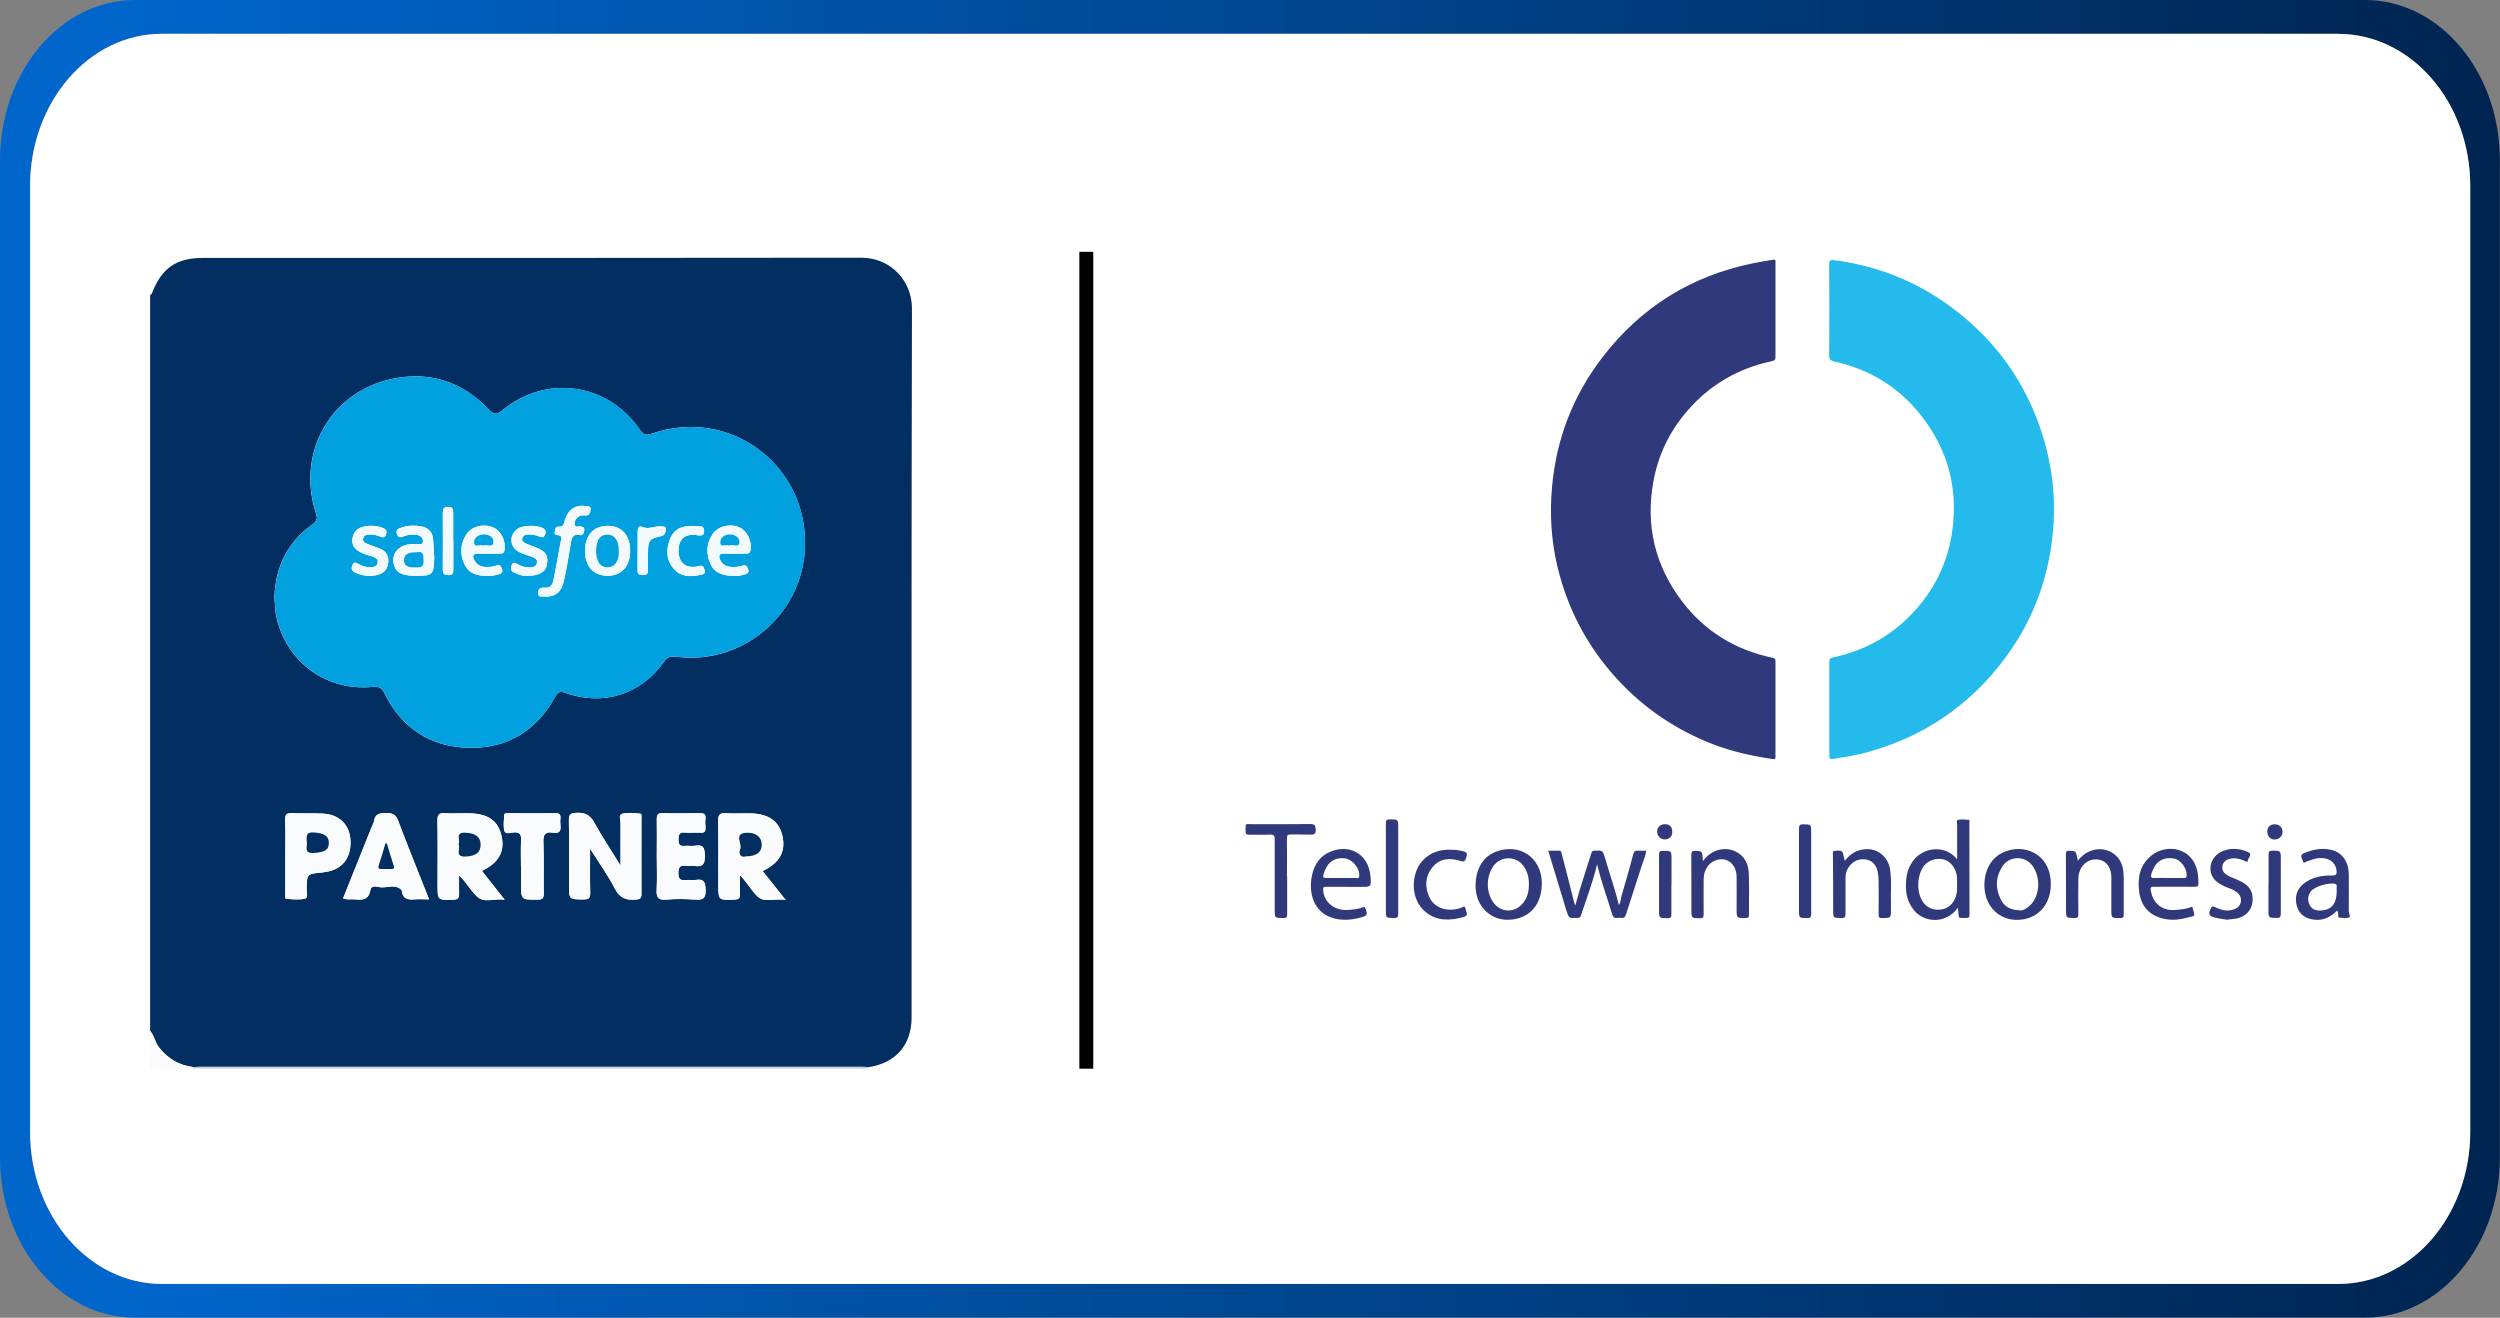
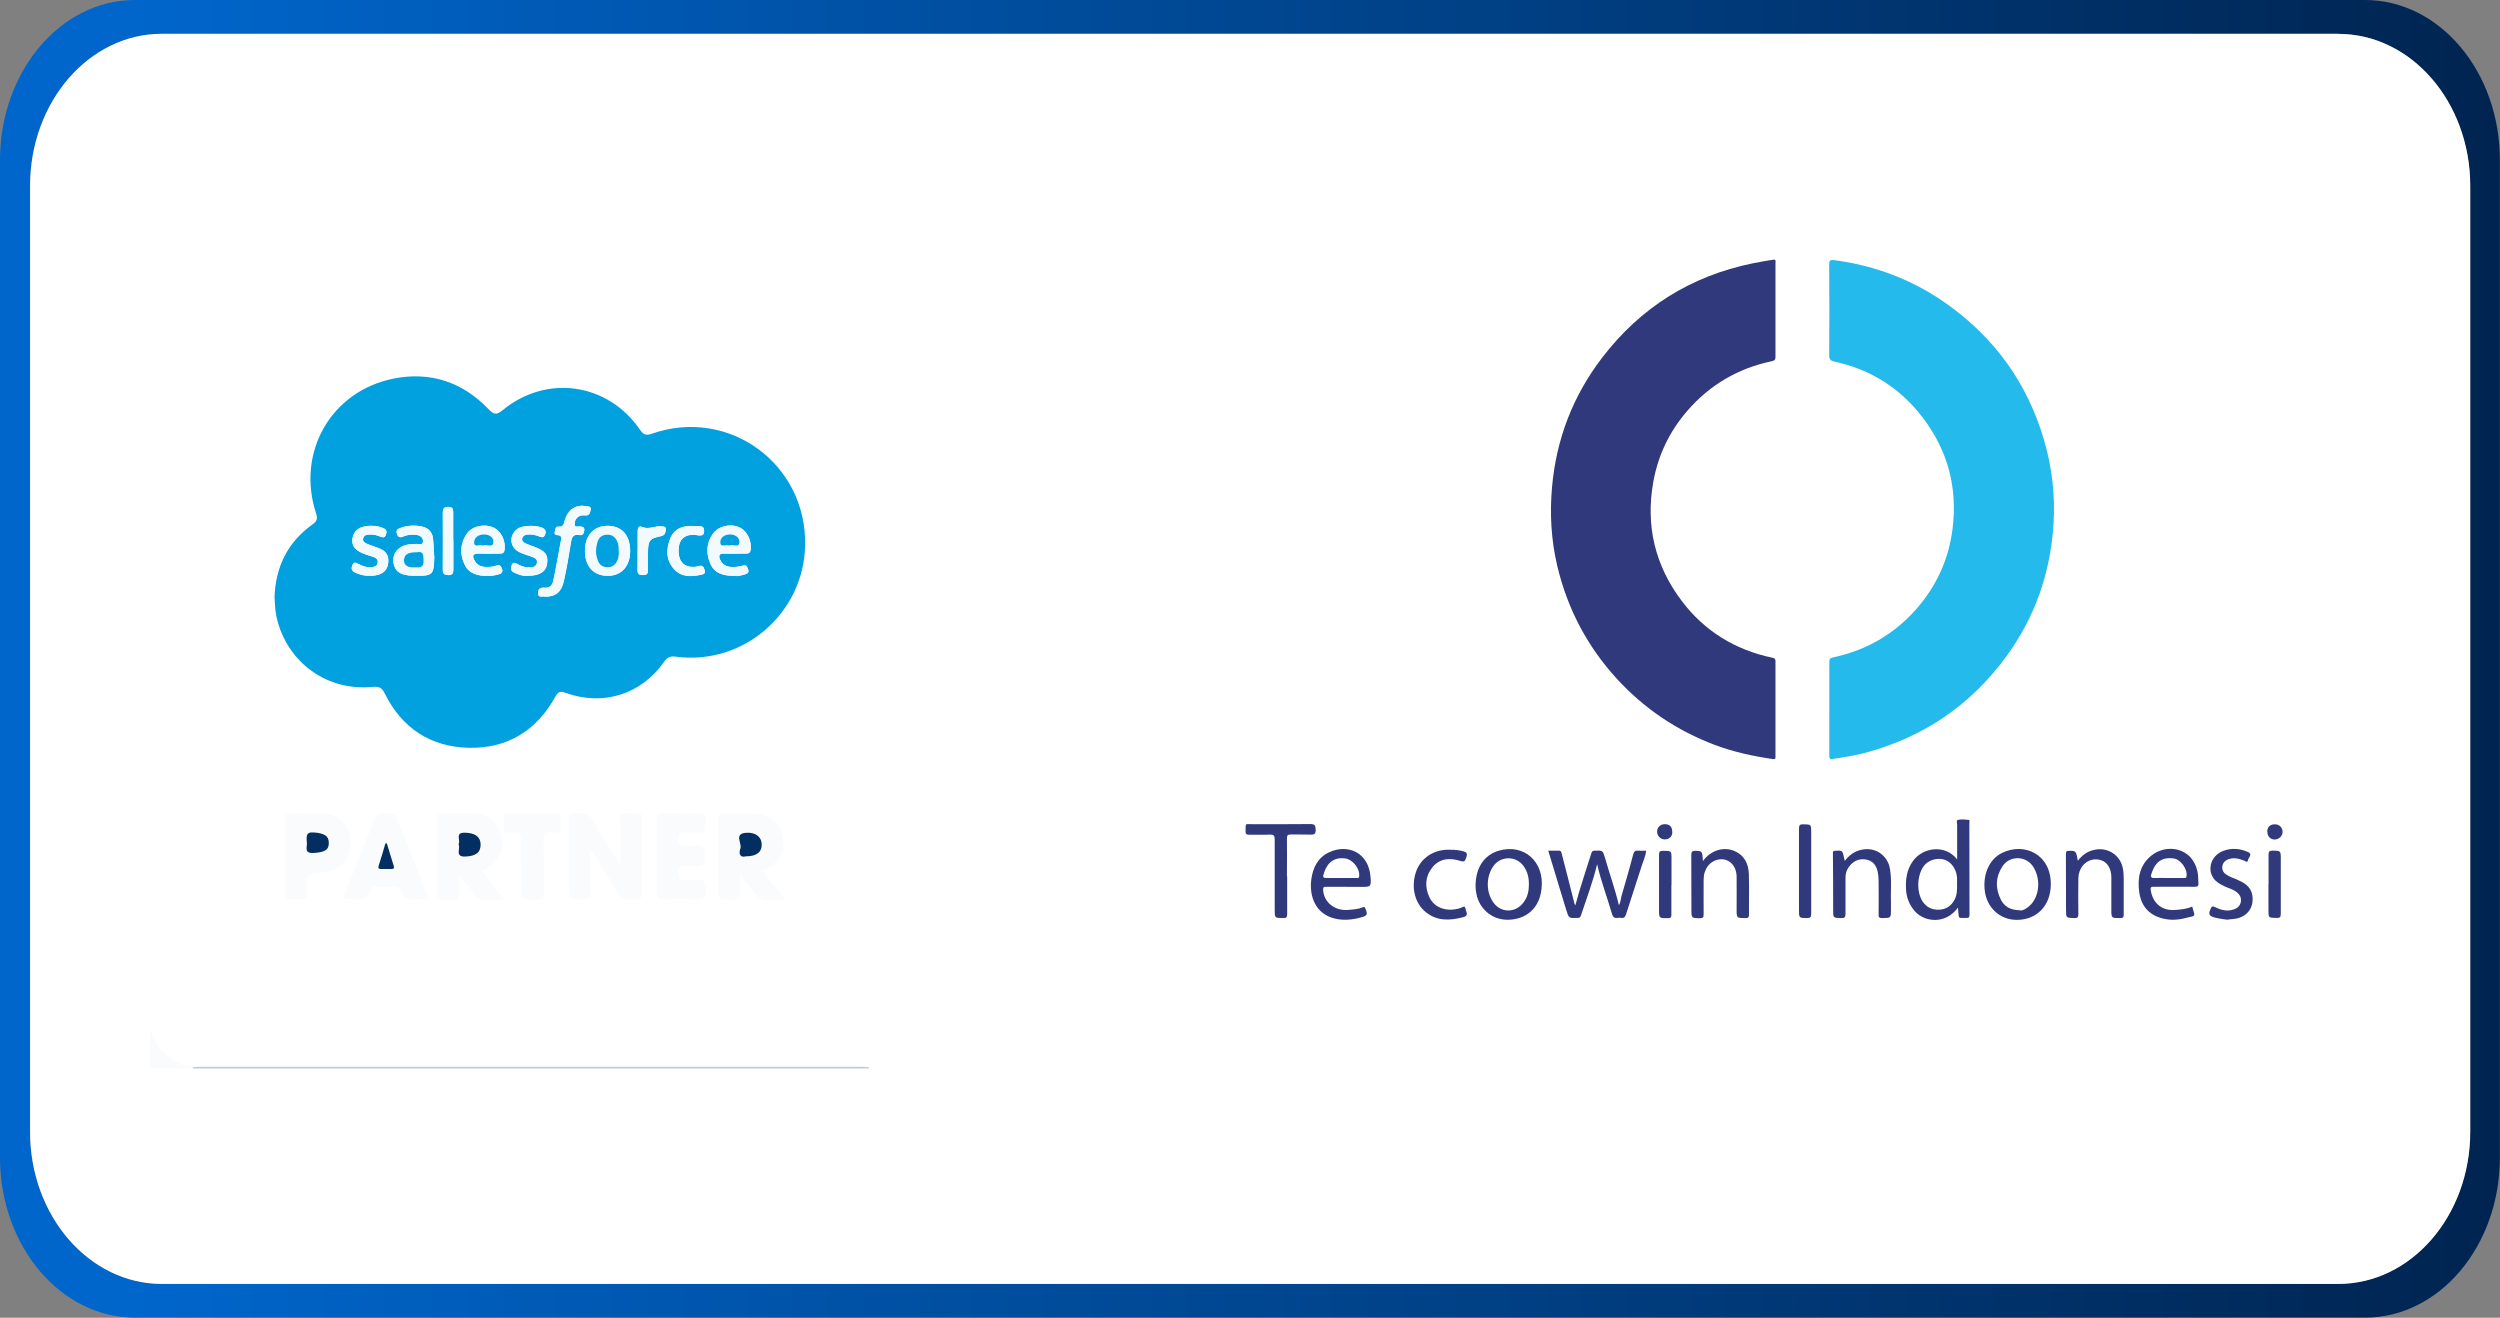
<svg xmlns="http://www.w3.org/2000/svg" id="Layer_1" viewBox="0 0 208.48 109.89">
  <rect x="0" y="0" width="208.48" height="109.89" fill="#808080" stroke="none" />
  <defs>
    <style>
      .cls-1 {
        fill: #f2fafd;
      }

      .cls-2 {
        fill: #01a0df;
      }

      .cls-3 {
        fill: url(#linear-gradient);
      }

      .cls-4 {
        fill: #fafbfc;
      }

      .cls-5 {
        fill: #bfcad6;
      }

      .cls-6 {
        fill: #032e61;
      }

      .cls-7 {
        fill: #fff;
      }

      .cls-8 {
        fill: #24baeb;
      }

      .cls-9 {
        fill: #30397b;
      }
    </style>
    <linearGradient id="linear-gradient" x1="0" y1="54.95" x2="208.48" y2="54.95" gradientUnits="userSpaceOnUse">
      <stop offset=".05" stop-color="#06c" />
      <stop offset="1" stop-color="#002450" />
    </linearGradient>
  </defs>
  <g>
    <path class="cls-3" d="M197.22,0H11.25C5.04,0,0,5.98,0,13.36v83.16c0,7.38,5.04,13.36,11.25,13.36h185.97c6.22,0,11.25-5.98,11.25-13.36V13.36C208.48,5.98,203.44,0,197.22,0ZM205.98,94.38c0,7-4.92,12.68-11,12.68H13.49c-6.07,0-10.99-5.68-10.99-12.68V15.51C2.51,8.5,7.42,2.82,13.49,2.82h181.5c6.08,0,11,5.68,11,12.68v78.88Z" />
    <path class="cls-7" d="M194.99,2.82H13.49C7.42,2.82,2.51,8.5,2.51,15.51v78.88c0,7,4.92,12.68,10.99,12.68h181.5c6.08,0,11-5.68,11-12.68V15.51c0-7-4.92-12.68-11-12.68Z" />
  </g>
  <g>
-     <rect x="90.01" y="21" width="1.16" height="68.12" />
    <g id="eUf76o">
      <g>
        <path class="cls-9" d="M148.06,25.89c0,1.28,0,2.55,0,3.83,0,.23-.01.33-.3.4-2.81.59-5.18,1.97-7.06,4.15-1.48,1.71-2.43,3.69-2.83,5.93-.65,3.65.15,6.96,2.37,9.91,1.91,2.53,4.47,4.09,7.56,4.74.24.05.26.13.26.32,0,2.62,0,5.23,0,7.85,0,.15.05.32-.22.28-1.65-.24-3.27-.59-4.84-1.18-3.17-1.2-5.91-3.04-8.2-5.55-2.46-2.7-4.1-5.84-4.94-9.39-.51-2.17-.63-4.37-.43-6.59.36-4,1.75-7.6,4.19-10.78,3.2-4.17,7.38-6.79,12.54-7.85.56-.12,1.13-.2,1.69-.3.29-.05.21.16.21.29,0,1.31,0,2.63,0,3.94Z" />
        <path class="cls-8" d="M152.55,59.06c0-1.28,0-2.55,0-3.83,0-.24.03-.35.32-.41,2.73-.58,5.04-1.9,6.89-3.98,1.69-1.91,2.73-4.13,3.06-6.68.45-3.49-.39-6.63-2.53-9.4-1.86-2.41-4.3-3.95-7.29-4.6-.32-.07-.46-.17-.46-.55.02-2.5.02-5,0-7.49,0-.35,0-.49.46-.42,3.46.46,6.61,1.68,9.44,3.71,3.97,2.85,6.66,6.62,8.03,11.33.66,2.26.92,4.58.78,6.92-.25,4.1-1.55,7.84-3.99,11.15-3,4.07-6.96,6.72-11.84,8-.85.22-1.72.34-2.58.48-.3.05-.29-.12-.29-.32,0-1.24,0-2.47,0-3.71,0-.07,0-.13,0-.2h0Z" />
        <path class="cls-9" d="M133.19,72.05c-.35,1.5-.89,2.88-1.35,4.28-.05.17-.12.22-.3.22-.72.02-.71.03-.93-.67-.49-1.63-.99-3.25-1.5-4.94.32,0,.62,0,.91,0,.13,0,.17.07.2.19.34,1.33.69,2.67,1.02,4,.03.13.05.25.13.37.39-1.47.89-2.91,1.34-4.36.05-.15.11-.2.27-.2.67-.03.68-.03.87.62.37,1.3.83,2.57,1.15,3.92.17-.25.15-.52.22-.76.33-1.15.67-2.29.97-3.45.07-.29.19-.36.46-.33.19.02.39,0,.63,0-.05.44-.23.82-.36,1.22-.43,1.36-.89,2.72-1.32,4.08-.08.25-.19.35-.43.3-.26-.05-.59.18-.73-.29-.4-1.38-.92-2.73-1.26-4.21Z" />
        <path class="cls-9" d="M163.28,75.69c-1.08,1.46-2.85,1.19-3.63.26-.43-.51-.66-1.09-.7-1.75-.05-.85.05-1.67.57-2.39.83-1.17,2.71-1.41,3.69-.14,0-1,0-1.94,0-2.87,0-.15-.09-.39.07-.43.29-.06.6-.03.9,0,.1.01.05.19.05.29,0,2.54,0,5.08.01,7.61,0,.23-.06.29-.28.28-.69-.04-.59.16-.66-.62,0-.07-.01-.13-.02-.25ZM163.2,73.72c0-.15.01-.35,0-.55-.06-.72-.5-1.32-1.08-1.49-.6-.17-1.31.05-1.67.51-.58.76-.65,2.16-.13,2.97.33.5.8.73,1.4.7.59-.03,1-.32,1.27-.83.21-.4.23-.83.21-1.31Z" />
        <path class="cls-9" d="M171.02,73.74c0,1.78-1.17,2.99-2.88,2.97-1.41-.02-2.51-1.07-2.64-2.55-.12-1.34.43-2.53,1.45-3.03,1.83-.91,4.09.09,4.07,2.61ZM168.47,75.93c.23.01.59-.18.89-.5.75-.8.82-2.23.16-3.2-.61-.88-1.93-.89-2.52,0-.59.89-.62,1.84-.15,2.78.28.56.75.89,1.63.9Z" />
        <path class="cls-9" d="M123.05,73.89c0-1.54.72-2.59,1.94-2.95,2.09-.61,3.83.91,3.56,3.2-.23,1.97-1.7,2.59-2.91,2.56-1.25-.03-2.28-.92-2.52-2.16-.05-.26-.08-.51-.07-.66ZM127.49,73.96c.04-.63-.06-1.22-.44-1.74-.61-.86-1.9-.86-2.51,0-.61.86-.63,2.12-.04,2.99.58.87,1.71.96,2.42.2.38-.41.55-.9.57-1.46Z" />
        <path class="cls-9" d="M112.28,73.95c-.56,0-1.13,0-1.69,0-.2,0-.26.04-.25.26.05,1.03.96,1.76,2.07,1.67.42-.04.84-.05,1.23-.22.14-.06.18-.02.22.1.21.49.17.6-.34.74-.73.2-1.47.28-2.21.1-1.62-.39-2.14-1.87-1.96-3.25.13-.98.53-1.82,1.47-2.27,1.56-.74,3.31,0,3.47,2.04.06.83.04.84-.78.84-.41,0-.81,0-1.22,0ZM111.84,73.22c.42,0,.84,0,1.26,0,.09,0,.21.05.24-.12.1-.65-.54-1.45-1.2-1.52-1.1-.12-1.56.59-1.78,1.38-.05.18.01.26.22.26.42-.01.84,0,1.26,0Z" />
        <path class="cls-9" d="M182.81,75.6c.27.92.32.73-.53.95-.64.17-1.29.21-1.94.04-1.12-.28-1.77-1.02-1.94-2.15-.17-1.2.02-2.31,1.03-3.11,1.25-.99,3.38-.68,3.82,1.34.07.33.06.65.08.98.02.26-.09.3-.32.3-1.12-.01-2.23,0-3.35,0-.24,0-.36-.01-.3.33.2,1.09.96,1.7,2.08,1.6.47-.04.94-.08,1.37-.28ZM180.85,73.22c.42,0,.84,0,1.26,0,.1,0,.2.02.23-.14.09-.6-.47-1.4-1.07-1.49-1.06-.15-1.58.38-1.87,1.31-.07.22,0,.34.27.32.39-.02.79,0,1.18,0Z" />
-         <path class="cls-9" d="M194.9,75.93c-.62.63-1.32.92-2.18.72-.7-.16-1.11-.62-1.23-1.31-.11-.66.1-1.25.64-1.67.69-.53,1.51-.68,2.36-.66.35,0,.39-.13.36-.41-.09-.76-.77-1.18-1.69-1.01-.25.05-.49.16-.75.22-.12.03-.28.29-.37-.02-.06-.22-.32-.47.11-.65.76-.31,1.52-.46,2.32-.25.85.22,1.38.97,1.4,1.99.01.93,0,1.86,0,2.8,0,.12,0,.24,0,.35.01.17.19.42,0,.49-.24.08-.54.02-.82,0-.08,0-.05-.11-.06-.17-.01-.14.01-.29-.11-.44ZM194.86,74.37c0-.16,0-.31,0-.47,0-.08,0-.14-.1-.18-.47-.17-1.76.2-2.06.62-.25.35-.29.74-.09,1.13.17.34.46.46.83.46.93,0,1.42-.53,1.42-1.56Z" />
        <path class="cls-9" d="M142,71.82c.7-.97,1.79-1.22,2.65-.85.83.36,1.16,1.07,1.19,1.92.04,1.13,0,2.26.01,3.39,0,.23-.07.28-.29.28-.74,0-.74.01-.74-.73,0-.91.01-1.81,0-2.72-.01-.94-.65-1.56-1.46-1.44-.76.11-1.29.79-1.29,1.67,0,.97-.01,1.95,0,2.92,0,.24-.06.31-.3.31-.72,0-.72,0-.72-.72,0-1.51,0-3.02-.01-4.53,0-.29.06-.38.36-.37.55.03.56,0,.61.87Z" />
        <path class="cls-9" d="M173.27,71.79c.38-.5.84-.83,1.48-.94,1.07-.19,2.08.49,2.28,1.57.11.57.06,1.15.07,1.72,0,.71,0,1.42,0,2.13,0,.22-.05.29-.28.29-.75,0-.75.02-.75-.72,0-.89,0-1.79,0-2.68,0-.71-.33-1.25-.84-1.42-.96-.32-1.89.4-1.91,1.51-.02.99-.01,1.97,0,2.96,0,.26-.05.36-.34.35-.69-.02-.69,0-.69-.7,0-1.54,0-3.07-.01-4.61,0-.25.05-.31.3-.3.54.01.54,0,.7.84Z" />
        <path class="cls-9" d="M153.85,71.78c.38-.49.83-.82,1.45-.93,1.21-.23,2.15.59,2.31,1.62.16.97.04,1.94.08,2.91,0,.16,0,.32,0,.47,0,.72,0,.7-.73.71-.25,0-.31-.06-.3-.31.01-.93.01-1.87,0-2.8,0-.27-.03-.55-.09-.82-.13-.53-.46-.89-1.01-.96-.6-.08-1.07.17-1.41.67-.18.26-.26.56-.25.89,0,.99,0,1.97,0,2.96,0,.28-.05.38-.36.37-.67-.02-.67,0-.67-.68,0-1.58,0-3.15-.02-4.73,0-.16.02-.19.18-.2.59-.05.63-.02.73.52.02.1.05.19.08.32Z" />
        <path class="cls-9" d="M107.34,73.1c0,1.04,0,2.08,0,3.11,0,.27-.06.36-.34.35-.7-.01-.7,0-.7-.7,0-1.96,0-3.92,0-5.87,0-.31-.08-.4-.39-.39-.58.03-1.16,0-1.73.01-.24,0-.32-.06-.31-.31.02-.7-.07-.56.55-.57,1.62,0,3.23.01,4.85-.01.37,0,.43.11.45.45.01.39-.13.45-.47.43-.52-.02-1.05,0-1.58-.01-.27-.01-.36.06-.35.34.02,1.05,0,2.1,0,3.15Z" />
        <path class="cls-9" d="M185.75,76.7c-.36-.06-.74-.09-1.11-.2-.37-.11-.5-.24-.32-.65.12-.26.15-.33.43-.19.49.24,1.01.37,1.55.17.31-.11.52-.31.57-.64.05-.32-.08-.58-.34-.79-.23-.18-.5-.28-.77-.38-.37-.15-.72-.32-1.01-.59-.76-.76-.44-2.04.62-2.46.71-.28,1.41-.22,2.09.08.43.19.03.46,0,.68-.03.25-.19.09-.31.04-.43-.16-.87-.29-1.33-.11-.3.11-.48.34-.5.64-.02.28.12.5.36.65.24.16.51.25.78.36.62.27,1.22.56,1.36,1.32.18,1.03-.41,1.84-1.44,1.99-.21.03-.42.05-.64.07Z" />
        <path class="cls-9" d="M121.01,70.87c.29-.02.63.03.98.11.29.07.41.17.29.51-.1.28-.12.43-.51.3-.85-.27-1.71-.22-2.32.54-.61.76-.65,1.63-.25,2.49.42.91,1.49,1.26,2.6.9.15-.05.37-.27.42.09.03.24.32.54-.21.68-1.1.28-2.15.34-3.09-.41-.95-.75-1.27-2.11-.83-3.39.38-1.1,1.42-1.82,2.65-1.83.07,0,.13,0,.26,0Z" />
-         <path class="cls-9" d="M115.57,72.45c0-1.26,0-2.52,0-3.79,0-.26.07-.33.33-.33.7,0,.7,0,.7.7,0,2.38,0,4.76,0,7.14,0,.31-.07.4-.39.39-.64-.03-.64,0-.64-.64,0-1.16,0-2.31,0-3.47Z" />
        <path class="cls-9" d="M151.04,72.67c0,1.18,0,2.36,0,3.54,0,.28-.08.35-.35.35-.67-.01-.67,0-.67-.68,0-2.26,0-4.52,0-6.77,0-.29.07-.38.37-.37.65.02.65,0,.65.67,0,1.09,0,2.18,0,3.27Z" />
        <path class="cls-9" d="M139.38,73.8c0,.83,0,1.65,0,2.48,0,.22-.06.28-.28.29-.75,0-.75.02-.75-.72,0-1.52,0-3.05,0-4.57,0-.26.07-.33.33-.33.71,0,.71,0,.71.68,0,.72,0,1.44,0,2.17Z" />
        <path class="cls-9" d="M189.18,73.73c0-.81,0-1.63,0-2.44,0-.24.03-.35.31-.35.71,0,.71,0,.71.72,0,1.51,0,3.02,0,4.53,0,.3-.08.37-.37.36-.66-.02-.66,0-.66-.66,0-.72,0-1.45,0-2.17Z" />
        <path class="cls-9" d="M139.46,69.37c0,.38-.25.63-.63.63-.36,0-.64-.29-.64-.65,0-.36.27-.62.65-.62.4,0,.61.22.61.63Z" />
        <path class="cls-9" d="M189.07,69.36c0-.39.24-.62.63-.62.38,0,.64.26.65.63,0,.34-.29.63-.65.64-.36,0-.62-.26-.62-.64Z" />
      </g>
    </g>
    <g>
-       <path class="cls-6" d="M12.52,85.96c0-20.45,0-40.89,0-61.34.05-.05.11-.09.14-.14.81-2.11,2.02-2.97,4.25-2.97,18.3,0,36.6.01,54.9-.02,2.51,0,4.25,1.98,4.24,4.25-.05,19.7-.03,39.4-.03,59.11,0,2.28-1.32,3.8-3.58,4.14-.21-.01-.43-.03-.64-.03-18.36,0-36.72,0-55.08,0-.21,0-.43.02-.64.03-1.16-.15-2.08-.71-2.8-1.62-.34-.43-.4-.99-.76-1.4ZM22.89,49.88c.04.41.04.89.12,1.36.66,3.57,3.86,6.45,8.08,6.04.5-.05.74.06.98.54,1.43,2.9,3.82,4.47,7.03,4.54,3.22.07,5.65-1.44,7.2-4.26.24-.43.42-.48.86-.32,3.14,1.13,6.31.12,8.23-2.62.26-.38.53-.45.95-.4,5.6.76,10.66-3.58,10.79-9.25.16-6.82-6.36-11.59-12.79-9.34-.47.16-.68.1-.97-.32-2.69-3.92-7.79-4.66-11.47-1.64-.52.43-.75.34-1.17-.09-2.17-2.26-4.84-3.16-7.91-2.55-5.23,1.04-8.14,6.16-6.47,11.25.15.45.06.65-.31.92-2.07,1.49-3.09,3.54-3.16,6.14ZM49.21,70.77c.77,1.21,1.51,2.23,2.07,3.34.41.8.97.98,1.76.9.32-.03.45-.09.45-.44-.01-2.11,0-4.22,0-6.34,0-.14.05-.36-.1-.38-.49-.04-1.01-.11-1.48,0-.37.09-.15.53-.16.8-.02,1.11,0,2.23,0,3.53-.8-1.3-1.54-2.41-2.18-3.57-.36-.65-.79-.87-1.52-.83-.51.03-.62.17-.61.65.03,1.78.01,3.56.01,5.34,0,1.24,0,1.22,1.22,1.23.44,0,.56-.12.55-.56-.03-1.16-.01-2.32-.01-3.68ZM65.52,75.05c-.74-.93-1.33-1.67-1.92-2.41,1.4-.68,1.92-1.59,1.66-2.87-.26-1.27-1.13-1.91-2.67-1.94-.69-.02-1.38.03-2.06-.01-.49-.03-.65.11-.64.62.03,1.76.01,3.51.01,5.27,0,1.38,0,1.36,1.36,1.31.41-.01.47-.18.45-.52-.02-.5,0-1.01,0-1.52.58.59.94,1.29,1.48,1.79.6.55,1.42.11,2.33.28ZM40.19,72.64c1.4-.69,1.92-1.61,1.65-2.88-.28-1.3-1.09-1.89-2.66-1.93-.69-.02-1.38.03-2.06-.01-.49-.03-.64.1-.63.61.03,1.78.01,3.56.01,5.34,0,1.32,0,1.3,1.33,1.26.4-.01.47-.17.46-.51-.02-.5,0-1.01,0-1.52.6.57.96,1.25,1.49,1.76.62.6,1.43.13,2.32.28-.72-.91-1.3-1.65-1.89-2.39ZM35.79,75c-.89-2.26-1.77-4.4-2.58-6.56-.2-.53-.48-.64-.99-.64-.53,0-.93.05-1.02.67-.02.16-.12.31-.18.46-.8,1.99-1.6,3.98-2.4,5.99.38.14.71.05,1.03.08.61.07,1.1.02,1.24-.75.09-.49.56-.29.83-.26.6.07,1.25-.3,1.78.23.01.01.02.04.02.07.07.66.48.76,1.05.71.37-.04.76,0,1.24,0ZM54.77,71.41c0,.93.04,1.86-.01,2.78-.03.62.1.89.79.83.8-.07,1.62-.06,2.42,0,.67.05.9-.11.87-.83-.02-.63-.14-.92-.81-.81-.28.04-.57-.02-.85.01-.45.05-.61-.09-.61-.57,0-.5.14-.69.64-.62.23.03.48-.03.71.01.69.11.87-.15.86-.84,0-.66-.13-.97-.84-.84-.28.05-.57-.02-.85.01-.43.05-.51-.15-.51-.53,0-.4.06-.62.54-.58.42.04.86-.01,1.28.01.36.02.46-.12.43-.45-.02-.24-.03-.48,0-.71.05-.4-.14-.47-.49-.47-1.02.02-2.04.03-3.07,0-.43-.01-.51.15-.5.53.02,1.02,0,2.04,0,3.07ZM23.79,71.37c0,1.04,0,2.09,0,3.13,0,.16-.07.44.09.45.51.05,1.05.1,1.55-.01.29-.06.14-.5.14-.76.02-1.3,0-1.3,1.27-1.42.09,0,.19-.03.28-.04,1.39-.2,2.15-1.12,2.11-2.56-.04-1.35-.89-2.23-2.29-2.31-.85-.05-1.71,0-2.56-.04-.45-.02-.62.09-.6.57.04.99.01,1.99.01,2.99ZM43.45,72.24v1.42c0,1.38,0,1.36,1.38,1.35.41,0,.51-.12.51-.52-.02-1.42.03-2.85-.03-4.27-.03-.66.18-.9.81-.79.51.09.68-.15.61-.63-.03-.19-.02-.38,0-.57.03-.3-.07-.43-.39-.42-1.33.01-2.66,0-3.98,0-.12,0-.3-.01-.31.11-.03.45-.09.92,0,1.34.08.33.5.18.74.15.55-.05.69.16.66.68-.04.71-.01,1.42-.01,2.13Z" />
      <path class="cls-5" d="M72.44,88.99s0,.07,0,.11H16.09s-.01-.07,0-.11c.21,0,.43-.03.64-.03,18.36,0,36.72,0,55.08,0,.21,0,.43.02.64.03Z" />
      <path class="cls-4" d="M16.08,88.99s0,.08,0,.11c-1.07,0-2.14-.01-3.21,0-.31,0-.37-.06-.37-.37.03-.93,0-1.85,0-2.78.35.41.42.97.76,1.4.73.92,1.64,1.47,2.8,1.62Z" />
      <path class="cls-2" d="M22.89,49.88c.07-2.6,1.09-4.65,3.16-6.14.37-.27.46-.48.31-.92-1.67-5.09,1.24-10.21,6.47-11.25,3.06-.61,5.74.29,7.91,2.55.42.43.65.53,1.17.09,3.67-3.02,8.78-2.29,11.47,1.64.29.42.5.48.97.32,6.43-2.25,12.95,2.52,12.79,9.34-.13,5.67-5.19,10-10.79,9.25-.42-.06-.68.02-.95.4-1.91,2.74-5.09,3.75-8.23,2.62-.44-.16-.62-.12-.86.32-1.56,2.82-3.99,4.33-7.2,4.26-3.21-.07-5.6-1.64-7.03-4.54-.23-.48-.48-.58-.98-.54-4.22.41-7.42-2.47-8.08-6.04-.09-.46-.09-.94-.12-1.36ZM45.47,49.76c.87,0,1.35-.37,1.56-1.31.23-1.02.4-2.05.57-3.08.07-.44.11-.87.74-.75.28.05.36-.16.39-.39.04-.27-.13-.3-.34-.33-.16-.02-.44.12-.46-.16-.02-.29.12-.57.4-.7.14-.07.33-.07.49-.06.35.04.39-.24.44-.45.07-.33-.23-.3-.41-.33-.83-.13-1.44.28-1.73,1.14-.09.28-.08.62-.54.58-.27-.03-.25.23-.3.4-.07.23.06.3.25.31.26.01.31.15.27.38-.22,1.14-.41,2.29-.65,3.43-.07.34-.29.62-.7.57-.35-.04-.58.08-.57.44,0,.48.42.22.61.31ZM61.27,48.03c.23.03.58-.05.92-.16.18-.06.28-.18.2-.38-.07-.17-.1-.39-.37-.34-.21.04-.42.11-.63.12-.55.05-1.06-.02-1.33-.58-.14-.3-.13-.55.33-.53.59.03,1.19,0,1.78,0,.23,0,.39-.02.43-.33.09-.77-.33-1.61-.99-1.88-.77-.31-1.73-.07-2.18.58-.54.79-.56,1.66-.18,2.5.36.8,1.09.99,2.02.99ZM36.21,46.37c-.03-.5-.04-.99-.1-1.49-.06-.53-.41-.86-.91-.97-.58-.12-1.18-.11-1.75.1-.23.08-.45.15-.35.49.11.36.32.34.59.22.36-.15.74-.16,1.12-.1.28.05.49.24.47.54-.03.33-.33.2-.51.2-.45,0-.9.01-1.31.25-.47.28-.7.71-.65,1.25.05.55.35.93.9,1.06.25.06.51.09.77.1,1.65.02,1.71-.05,1.74-1.65ZM40.75,48.03c.22.01.55-.05.87-.14.22-.06.33-.19.25-.42-.07-.2-.15-.41-.45-.31-.18.06-.37.1-.55.12-.48.03-.97.01-1.26-.47-.22-.37-.28-.67.34-.64.57.03,1.14,0,1.71,0,.24,0,.39-.04.42-.33.1-.79-.31-1.6-1-1.87-.77-.31-1.74-.08-2.18.58-.52.79-.57,1.65-.17,2.51.37.8,1.1.98,2.02.98ZM50.69,48.02c1.14,0,1.85-.8,1.86-2.06,0-1.31-.69-2.1-1.87-2.11-1.18,0-1.9.8-1.9,2.09,0,1.3.73,2.09,1.91,2.08ZM44.03,48.02c.97,0,1.5-.33,1.6-1,.11-.75-.16-1.1-1.13-1.44-.22-.08-.45-.16-.66-.26-.18-.08-.33-.21-.28-.43.05-.2.22-.29.43-.31.36-.03.71.04,1.04.18.23.1.36.04.44-.19.07-.19.07-.35-.13-.49-.45-.31-1.74-.3-2.18.03-.72.53-.66,1.52.14,1.93.35.18.75.27,1.13.42.21.08.4.2.36.46-.04.28-.26.38-.51.4-.39.03-.75-.07-1.09-.26-.19-.11-.38-.23-.51.08-.1.25-.1.46.18.6.39.19.79.32,1.19.29ZM31.02,43.85c-.98-.01-1.52.35-1.63,1.07-.09.64.27,1.05,1.19,1.35.2.07.41.12.61.2.19.07.33.19.31.42-.02.26-.2.37-.42.4-.41.06-.8-.04-1.16-.24-.19-.1-.38-.25-.52.06-.13.28-.1.49.21.64.63.29,1.28.36,1.94.18.51-.14.78-.5.83-1.03.05-.54-.18-.92-.67-1.13-.32-.14-.67-.24-1-.37-.22-.09-.49-.19-.43-.48.06-.32.35-.34.62-.34.29,0,.56.07.83.18.2.08.37.09.45-.16.08-.22.09-.41-.17-.53-.33-.15-.67-.23-.99-.21ZM57.86,43.86c-.94-.06-1.64.22-1.98,1.06-.35.88-.35,1.78.32,2.53.61.69,1.42.65,2.24.48.23-.05.41-.12.31-.42-.08-.23-.16-.39-.45-.32-.14.04-.28.08-.42.08-.79.05-1.27-.42-1.3-1.25-.03-.95.4-1.44,1.25-1.43.35,0,.93.29.88-.39-.04-.51-.61-.26-.86-.35ZM53.17,45.93c0,.54.01,1.09,0,1.63-.01.33.16.4.44.4.28,0,.45-.07.43-.4-.02-.5-.01-.99,0-1.49.02-1,.12-1.15,1.1-1.36.32-.07.36-.31.39-.51.06-.33-.24-.29-.43-.3-.52-.04-1.02.29-1.57.04-.3-.13-.36.19-.35.44,0,.52,0,1.04,0,1.56ZM37.8,45.09c0-.78,0-1.57,0-2.35,0-.32-.07-.47-.43-.47-.35,0-.44.16-.44.48,0,1.59.01,3.18,0,4.77,0,.37.18.43.49.44.33,0,.39-.17.39-.45,0-.81,0-1.61,0-2.42Z" />
      <path class="cls-4" d="M49.21,70.77c0,1.36-.02,2.52.01,3.68.01.44-.11.56-.55.56-1.22,0-1.22.01-1.22-1.23,0-1.78.02-3.56-.01-5.34,0-.48.1-.62.61-.65.73-.04,1.16.17,1.52.83.64,1.16,1.37,2.26,2.18,3.57,0-1.3,0-2.41,0-3.53,0-.28-.21-.72.16-.8.47-.11.99-.04,1.48,0,.15.01.1.24.1.38,0,2.11,0,4.22,0,6.34,0,.35-.13.41-.45.44-.8.07-1.35-.1-1.76-.9-.57-1.11-1.31-2.12-2.07-3.34Z" />
      <path class="cls-4" d="M65.52,75.05c-.9-.17-1.73.27-2.33-.28-.54-.5-.9-1.2-1.48-1.79,0,.51-.02,1.01,0,1.52.01.34-.05.5-.45.52-1.36.05-1.36.07-1.36-1.31,0-1.76.02-3.51-.01-5.27,0-.51.15-.65.64-.62.69.04,1.38,0,2.06.01,1.54.04,2.41.68,2.67,1.94.26,1.27-.26,2.19-1.66,2.87.59.75,1.18,1.49,1.92,2.41ZM62.22,71.41c.87,0,1.32-.37,1.29-1.02-.02-.61-.53-1.01-1.33-.94-1,.09-.29.88-.45,1.32-.14.37-.06.79.48.64Z" />
      <path class="cls-4" d="M40.19,72.64c.59.75,1.17,1.48,1.89,2.39-.88-.15-1.69.32-2.32-.28-.53-.51-.89-1.19-1.49-1.76,0,.51-.01,1.01,0,1.52.01.34-.06.5-.46.51-1.33.05-1.33.07-1.33-1.26,0-1.78.02-3.56-.01-5.34,0-.51.15-.64.63-.61.69.04,1.38,0,2.06.01,1.57.04,2.38.63,2.66,1.93.28,1.27-.24,2.19-1.65,2.88ZM38.24,70.39c.2.36-.37,1.08.6,1.03.85-.04,1.25-.33,1.24-1.02-.01-.64-.47-.95-1.3-.97-.88-.02-.33.64-.54.95Z" />
      <path class="cls-4" d="M35.79,75c-.48,0-.86-.03-1.24,0-.56.05-.98-.05-1.05-.71,0-.02,0-.05-.02-.07-.53-.53-1.19-.16-1.78-.23-.27-.03-.74-.24-.83.26-.14.77-.63.82-1.24.75-.32-.04-.65.06-1.03-.08.8-2,1.6-4,2.4-5.99.06-.15.16-.3.18-.46.09-.62.5-.67,1.02-.67.52,0,.8.11.99.64.82,2.16,1.69,4.31,2.58,6.56ZM32.26,70.33s-.09,0-.13,0c-.18.6-.34,1.2-.54,1.79-.08.24-.08.36.21.35.26,0,.52,0,.78,0,.18,0,.33-.02.24-.28-.2-.62-.38-1.24-.57-1.86Z" />
      <path class="cls-4" d="M54.77,71.41c0-1.02.02-2.04,0-3.07,0-.38.07-.55.5-.53,1.02.03,2.04.02,3.07,0,.35,0,.54.07.49.47-.03.23-.02.48,0,.71.03.33-.08.48-.43.45-.43-.03-.86.03-1.28-.01-.48-.05-.54.18-.54.58,0,.38.08.58.51.53.28-.03.58.03.85-.01.71-.12.83.18.84.84,0,.69-.17.95-.86.84-.23-.04-.48.02-.71-.01-.5-.07-.64.13-.64.62,0,.48.17.62.61.57.28-.03.58.03.85-.01.67-.11.79.19.81.81.03.72-.21.88-.87.83-.8-.06-1.62-.07-2.42,0-.69.06-.82-.21-.79-.83.05-.92.01-1.85.01-2.78Z" />
      <path class="cls-4" d="M23.79,71.37c0-1,.03-1.99-.01-2.99-.02-.49.15-.59.6-.57.85.04,1.71,0,2.56.04,1.4.08,2.25.96,2.29,2.31.04,1.43-.72,2.36-2.11,2.56-.09.01-.19.03-.28.04-1.26.12-1.25.12-1.27,1.42,0,.26.15.7-.14.76-.5.11-1.03.06-1.55.01-.15-.01-.09-.29-.09-.45,0-1.04,0-2.09,0-3.13ZM25.59,70.32c.05.28-.29.88.58.82.91-.06,1.27-.25,1.25-.87-.01-.56-.4-.77-1.24-.84-.71-.06-.63.36-.59.9Z" />
      <path class="cls-4" d="M43.45,72.24c0-.71-.03-1.42.01-2.13.03-.52-.1-.74-.66-.68-.25.02-.66.18-.74-.15-.1-.43-.04-.89,0-1.34,0-.12.19-.11.31-.11,1.33,0,2.66,0,3.98,0,.32,0,.42.13.39.42-.02.19-.02.38,0,.57.07.48-.1.72-.61.63-.64-.11-.84.13-.81.79.05,1.42,0,2.84.03,4.27,0,.4-.1.52-.51.52-1.38.01-1.38.03-1.38-1.35,0-.47,0-.95,0-1.42Z" />
      <path class="cls-1" d="M45.47,49.76c-.18-.09-.6.17-.61-.31,0-.36.22-.48.57-.44.41.04.63-.24.7-.57.24-1.14.43-2.28.65-3.43.04-.23-.01-.37-.27-.38-.2,0-.32-.08-.25-.31.05-.18.04-.43.3-.4.46.05.45-.29.54-.58.28-.86.9-1.27,1.73-1.14.19.03.49,0,.41.33-.05.21-.09.49-.44.45-.16-.02-.34,0-.49.06-.28.13-.43.41-.4.7.02.28.3.14.46.16.21.03.38.06.34.33-.03.23-.1.44-.39.39-.63-.11-.67.31-.74.75-.17,1.03-.34,2.06-.57,3.08-.21.94-.69,1.31-1.56,1.31Z" />
      <path class="cls-1" d="M61.27,48.03c-.93,0-1.67-.19-2.02-.99-.38-.85-.36-1.72.18-2.5.45-.65,1.41-.89,2.18-.58.67.27,1.09,1.11.99,1.88-.04.31-.2.33-.43.33-.59,0-1.19.02-1.78,0-.47-.02-.47.23-.33.53.27.56.79.63,1.33.58.21-.02.42-.09.63-.12.27-.05.3.17.37.34.08.2-.02.32-.2.38-.34.11-.69.19-.92.16ZM60.83,45.5c.26-.19.79.25.83-.28.03-.38-.33-.65-.78-.65-.48,0-.84.27-.81.69.03.43.51.08.76.24Z" />
      <path class="cls-1" d="M36.21,46.37c-.03,1.6-.09,1.67-1.74,1.65-.26,0-.52-.04-.77-.1-.55-.13-.84-.51-.9-1.06-.05-.54.17-.97.65-1.25.4-.24.86-.24,1.31-.25.18,0,.48.13.51-.2.02-.29-.18-.49-.47-.54-.38-.06-.76-.05-1.12.1-.27.12-.49.14-.59-.22-.1-.34.12-.41.35-.49.58-.21,1.17-.22,1.75-.1.5.1.85.44.91.97.06.49.07.99.1,1.49ZM34.85,46.04c-.58.01-1.12.03-1.16.66-.03.46.38.63.8.6.36-.02.86.15.83-.54-.02-.4.03-.8-.47-.73Z" />
      <path class="cls-1" d="M40.75,48.03c-.92,0-1.65-.18-2.02-.98-.39-.85-.35-1.72.17-2.51.44-.66,1.41-.89,2.18-.58.68.27,1.09,1.08,1,1.87-.04.3-.18.34-.42.33-.57,0-1.14.02-1.71,0-.62-.03-.56.28-.34.64.29.48.77.5,1.26.47.19-.01.38-.06.55-.12.3-.1.38.11.45.31.08.23-.03.35-.25.42-.32.09-.64.16-.87.14ZM40.29,45.5c.28-.18.8.24.85-.28.04-.39-.33-.65-.77-.65-.48,0-.85.27-.83.69.02.44.5.08.75.24Z" />
      <path class="cls-1" d="M50.69,48.02c-1.18,0-1.91-.78-1.91-2.08,0-1.29.72-2.09,1.9-2.09,1.18,0,1.88.79,1.87,2.11,0,1.26-.72,2.05-1.86,2.06ZM51.6,45.93c0-.26,0-.51-.11-.76-.17-.39-.44-.6-.87-.58-.4.02-.67.23-.78.6-.16.53-.18,1.07.04,1.59.14.34.4.52.77.52.39,0,.67-.18.83-.54.12-.27.14-.54.13-.83Z" />
      <path class="cls-1" d="M44.03,48.02c-.41.04-.81-.1-1.19-.29-.27-.13-.28-.35-.18-.6.13-.31.32-.19.51-.08.34.19.7.29,1.09.26.26-.02.47-.11.51-.4.04-.26-.15-.38-.36-.46-.37-.14-.77-.24-1.13-.42-.8-.41-.86-1.39-.14-1.93.44-.33,1.74-.33,2.18-.03.2.14.2.29.13.49-.08.23-.21.28-.44.19-.33-.14-.68-.21-1.04-.18-.21.02-.37.11-.43.31-.06.22.1.35.28.43.22.1.44.18.66.26.97.35,1.25.69,1.13,1.44-.1.67-.63,1-1.6,1Z" />
      <path class="cls-1" d="M31.02,43.85c.32-.02.67.06.99.21.26.12.25.31.17.53-.09.24-.25.24-.45.16-.26-.11-.54-.18-.83-.18-.27,0-.56.02-.62.34-.06.29.21.39.43.48.33.13.67.23,1,.37.49.21.72.59.67,1.13-.05.53-.33.89-.83,1.03-.66.18-1.31.11-1.94-.18-.31-.15-.34-.36-.21-.64.14-.3.34-.16.52-.06.36.2.75.3,1.16.24.23-.03.4-.15.42-.4.02-.23-.13-.35-.31-.42-.2-.08-.4-.14-.61-.2-.92-.3-1.28-.71-1.19-1.35.11-.72.64-1.08,1.63-1.07Z" />
      <path class="cls-1" d="M57.86,43.86c.25.09.82-.16.86.35.05.68-.53.39-.88.39-.85,0-1.28.48-1.25,1.43.03.83.51,1.3,1.3,1.25.14,0,.28-.05.42-.08.28-.08.37.09.45.32.1.3-.07.38-.31.42-.82.17-1.63.21-2.24-.48-.67-.75-.67-1.65-.32-2.53.33-.83,1.04-1.11,1.98-1.06Z" />
      <path class="cls-1" d="M53.17,45.93c0-.52,0-1.04,0-1.56,0-.26.06-.58.35-.44.56.25,1.05-.07,1.57-.04.19.01.49-.02.43.3-.04.21-.07.44-.39.51-.98.21-1.09.36-1.1,1.36,0,.5-.02.99,0,1.49.01.33-.16.4-.43.4-.28,0-.45-.07-.44-.4.02-.54,0-1.09,0-1.63Z" />
      <path class="cls-1" d="M37.8,45.09c0,.81,0,1.61,0,2.42,0,.28-.06.45-.39.45-.3,0-.49-.07-.49-.44.01-1.59.01-3.18,0-4.77,0-.32.09-.47.44-.48.36,0,.44.15.43.47-.01.78,0,1.57,0,2.35Z" />
      <path class="cls-6" d="M62.22,71.41c-.55.15-.62-.27-.48-.64.16-.44-.56-1.23.45-1.32.8-.07,1.31.33,1.33.94.03.65-.42,1.02-1.29,1.02Z" />
      <path class="cls-6" d="M38.24,70.39c.2-.31-.34-.98.54-.95.83.02,1.29.34,1.3.97.01.68-.39.97-1.24,1.02-.97.05-.4-.68-.6-1.03Z" />
      <path class="cls-6" d="M32.26,70.33c.19.62.37,1.25.57,1.86.09.27-.07.28-.24.28-.26,0-.52,0-.78,0-.29,0-.29-.11-.21-.35.2-.59.36-1.19.54-1.79.04,0,.09,0,.13,0Z" />
      <path class="cls-6" d="M25.59,70.32c-.03-.54-.12-.96.59-.9.85.07,1.23.28,1.24.84.02.62-.34.81-1.25.87-.87.06-.53-.54-.58-.82Z" />
      <path class="cls-2" d="M60.83,45.5c-.26-.15-.73.19-.76-.24-.03-.42.34-.69.81-.69.45,0,.81.27.78.65-.04.53-.57.09-.83.28Z" />
      <path class="cls-2" d="M34.85,46.04c.5-.07.45.33.47.73.03.69-.47.52-.83.54-.42.02-.82-.14-.8-.6.04-.63.58-.65,1.16-.66Z" />
      <path class="cls-2" d="M40.29,45.5c-.25-.16-.73.2-.75-.24-.02-.42.35-.69.83-.69.45,0,.81.26.77.65-.05.52-.57.1-.85.28Z" />
      <path class="cls-2" d="M51.6,45.93c.01.29,0,.56-.13.83-.16.36-.44.55-.83.54-.37,0-.63-.19-.77-.52-.22-.52-.2-1.06-.04-1.59.11-.37.38-.59.78-.6.43-.02.7.19.87.58.11.25.12.5.11.76Z" />
    </g>
  </g>
</svg>